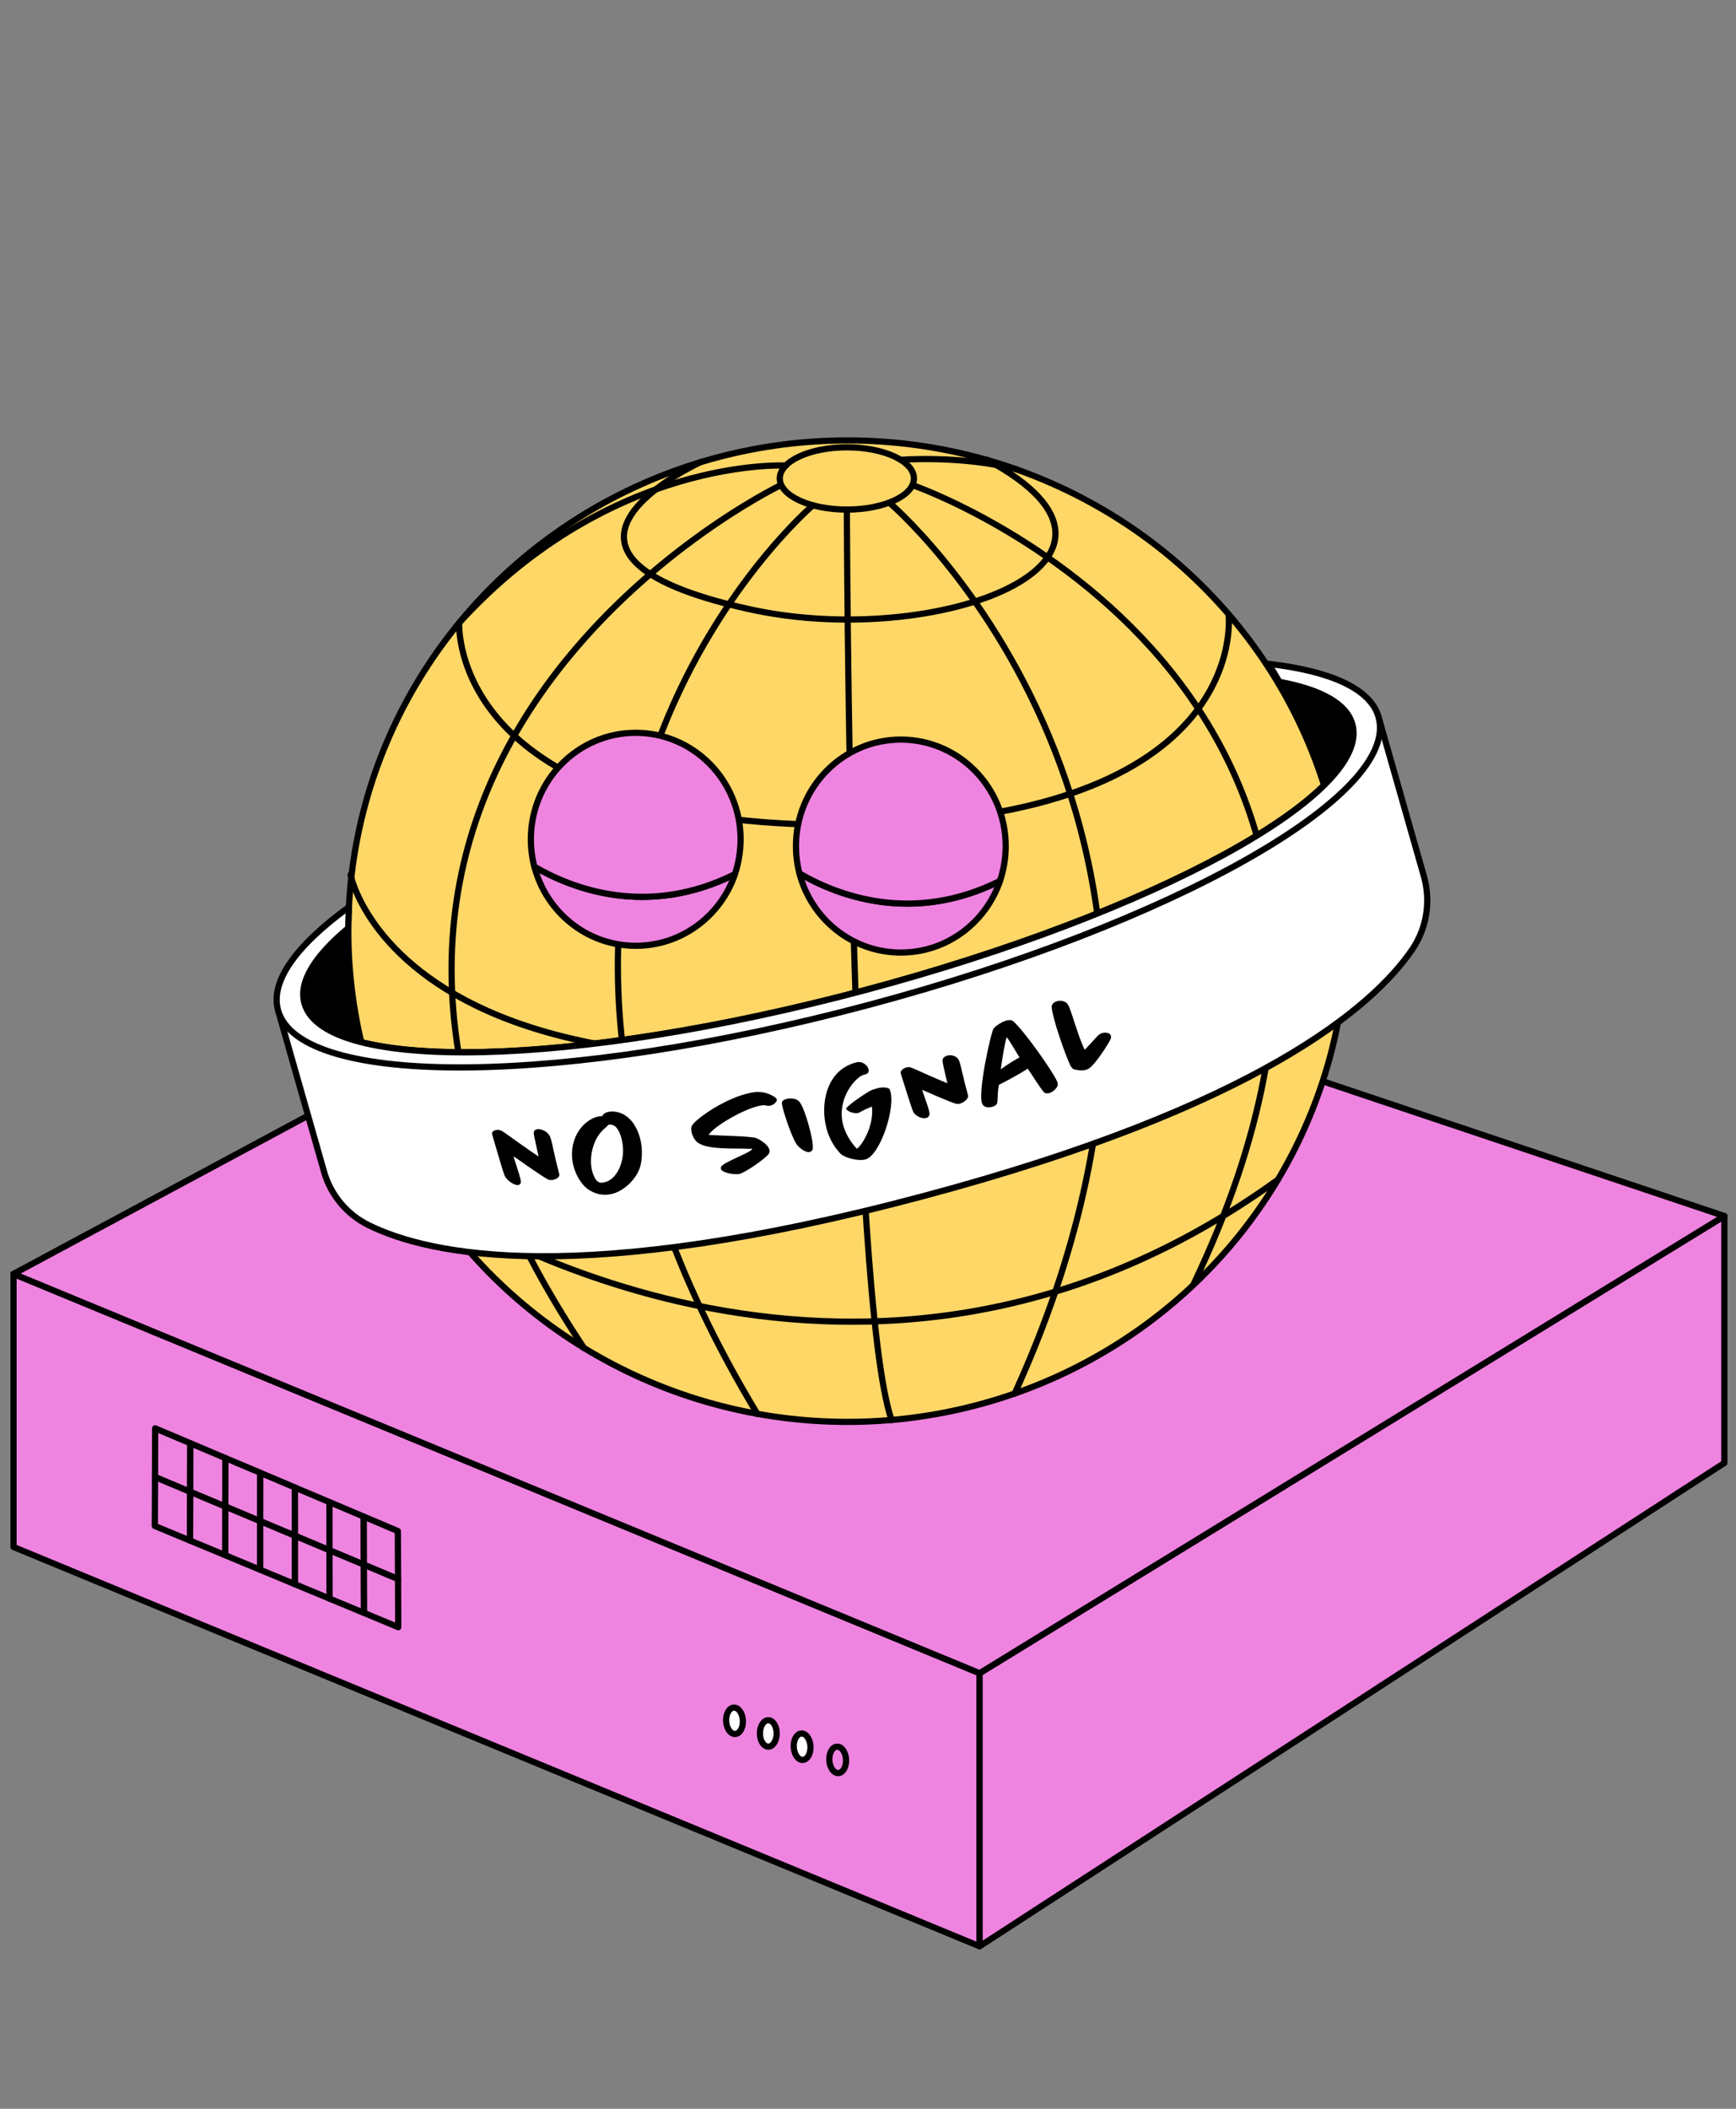
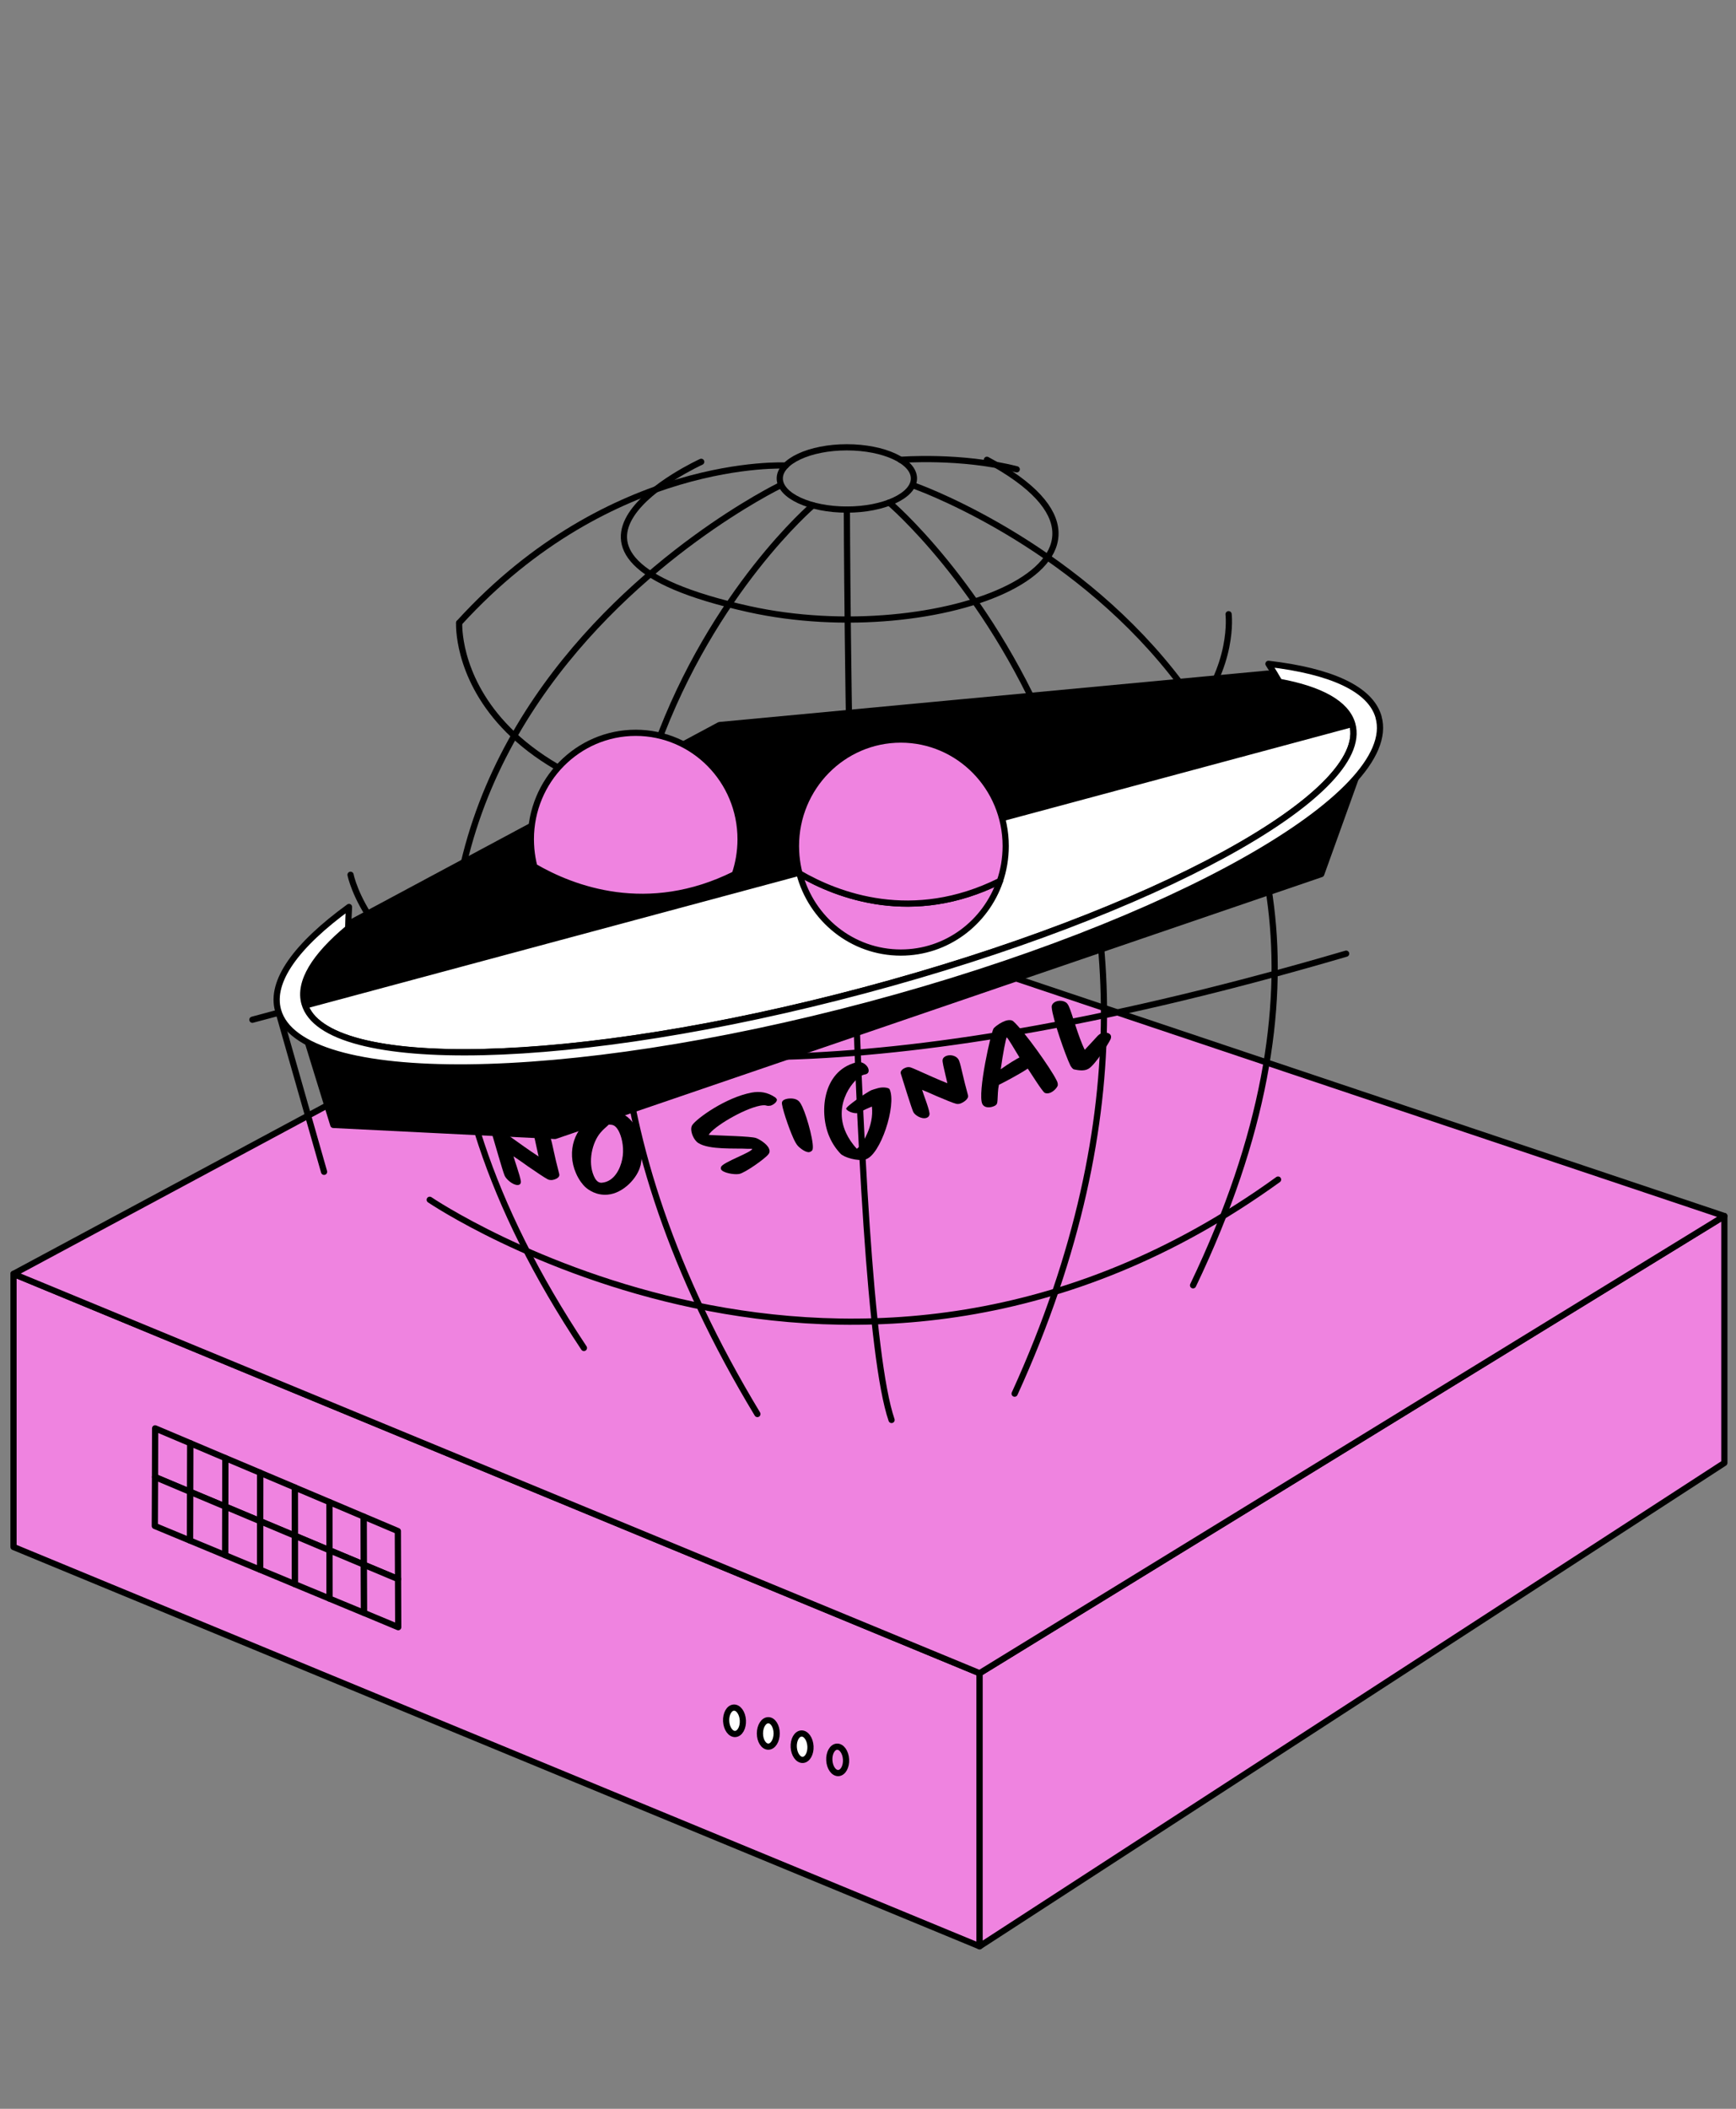
<svg xmlns="http://www.w3.org/2000/svg" id="g" data-name="Calque 7" viewBox="0 0 280 340">
  <rect x="0" y="0" width="280" height="340" fill="#808080" stroke="none" />
  <g>
    <polygon points="158 313.8 2.18 249.42 2.18 205.39 158 269.77 158 313.8" style="fill: #ef83e0; stroke: #000; stroke-linecap: round; stroke-linejoin: round;" />
    <polygon points="158 269.77 278.12 196.06 278.12 235.87 158 313.8 158 269.77" style="fill: #ef83e0; stroke: #000; stroke-linecap: round; stroke-linejoin: round;" />
    <polygon points="2.18 205.39 118.96 142.68 278.12 196.06 158 269.77 2.18 205.39" style="fill: #ef83e0; stroke: #000; stroke-linecap: round; stroke-linejoin: round;" />
    <polygon points="53.76 181.37 46.88 159.08 52.42 151 116.05 116.9 204.35 108.62 209.74 108.62 218.98 113.16 221.16 118.52 213.1 140.93 89.52 183.15 53.76 181.37" style="fill: #000; stroke: #000; stroke-linecap: round; stroke-linejoin: round;" />
    <g>
-       <ellipse cx="136.69" cy="150.13" rx="80.51" ry="79.12" style="fill: #fed767; stroke: #000; stroke-linecap: round; stroke-linejoin: round;" />
      <path d="M136.59,82.16s.33,126.8,7.21,146.78" style="fill: none; stroke: #000; stroke-linecap: round; stroke-linejoin: round;" />
      <path d="M143.43,81.03s61.87,52.34,20.22,143.67" style="fill: none; stroke: #000; stroke-linecap: round; stroke-linejoin: round;" />
      <path d="M147.41,78.3s91.48,31.91,45.02,128.93" style="fill: none; stroke: #000; stroke-linecap: round; stroke-linejoin: round;" />
      <path d="M131.11,81.47s-64.36,54.86-8.95,146.51" style="fill: none; stroke: #000; stroke-linecap: round; stroke-linejoin: round;" />
      <path d="M125.77,78.3s-93.89,45.48-31.59,139.03" style="fill: none; stroke: #000; stroke-linecap: round; stroke-linejoin: round;" />
      <ellipse cx="136.59" cy="77.14" rx="10.82" ry="5.02" style="fill: none; stroke: #000; stroke-linecap: round; stroke-linejoin: round;" />
      <path d="M113.1,74.46s-32.62,14.81,7.67,23.74c30.45,6.75,68.67-7.85,38.41-24.07" style="fill: none; stroke: #000; stroke-linecap: round; stroke-linejoin: round;" />
      <path d="M74.06,100.42s-1.85,33.2,63.18,32.58c65.03-.63,60.92-33.97,60.92-33.97" style="fill: none; stroke: #000; stroke-linecap: round; stroke-linejoin: round;" />
      <path d="M56.54,141.04s10.85,56.62,160.58,12.72" style="fill: none; stroke: #000; stroke-linecap: round; stroke-linejoin: round;" />
      <path d="M69.31,193.44s68.2,46.33,136.83-3.26" style="fill: none; stroke: #000; stroke-linecap: round; stroke-linejoin: round;" />
    </g>
    <path d="M126.74,75.06s-28.19-1.5-52.68,25.36" style="fill: none; stroke: #000; stroke-linecap: round; stroke-linejoin: round;" />
    <path d="M145.25,74.14s9.73-.78,18.74,1.53" style="fill: none; stroke: #000; stroke-linecap: round; stroke-linejoin: round;" />
-     <path d="M218.1,116.73c3.18,11.27-32.03,30.48-78.68,42.92-46.65,12.44-87.07,13.4-90.31,2.15l-4.25,1.13,7.41,26c1.06,3.72,3.66,6.87,7.22,8.62,9.82,4.82,34.06,10.07,89.39-4.69,54.19-14.45,72.61-30.6,78.86-39.72,2.4-3.5,3.06-7.85,1.91-11.9l-7.31-25.65-4.25,1.13Z" style="fill: #fff; stroke: #000; stroke-linecap: round; stroke-linejoin: round;" />
+     <path d="M218.1,116.73c3.18,11.27-32.03,30.48-78.68,42.92-46.65,12.44-87.07,13.4-90.31,2.15l-4.25,1.13,7.41,26l-7.31-25.65-4.25,1.13Z" style="fill: #fff; stroke: #000; stroke-linecap: round; stroke-linejoin: round;" />
    <path d="M222.35,115.6c-1.3-4.56-7.74-7.41-17.76-8.57.64,1,1.23,1.98,1.76,2.9,6.63,1.22,10.81,3.48,11.76,6.8,3.21,11.27-32.01,30.5-78.68,42.94-46.67,12.45-87.1,13.4-90.32,2.12-.98-3.44,1.63-7.63,7.05-12.14.02-1.16.07-2.33.13-3.42-8.47,6.16-12.77,12-11.43,16.7,3.58,12.57,46.22,12.17,95.23-.9,49.01-13.07,85.84-33.86,82.25-46.43Z" style="fill: #fff; stroke: #000; stroke-linecap: round; stroke-linejoin: round;" />
    <g>
      <polygon points="30.68 240.53 25 238.14 25.02 230.29 30.7 232.69 30.68 240.53" style="fill: #ef83e0; stroke: #000; stroke-linecap: round; stroke-linejoin: round;" />
      <polygon points="30.66 248.39 24.97 246.03 25 238.14 30.68 240.53 30.66 248.39" style="fill: #ef83e0; stroke: #000; stroke-linecap: round; stroke-linejoin: round;" />
      <polygon points="36.33 242.9 30.68 240.53 30.7 232.69 36.34 235.08 36.33 242.9" style="fill: #ef83e0; stroke: #000; stroke-linecap: round; stroke-linejoin: round;" />
      <polygon points="36.32 250.74 30.66 248.39 30.68 240.53 36.33 242.9 36.32 250.74" style="fill: #ef83e0; stroke: #000; stroke-linecap: round; stroke-linejoin: round;" />
      <polygon points="41.96 245.26 36.34 242.9 36.35 235.08 41.97 237.45 41.96 245.26" style="fill: #ef83e0; stroke: #000; stroke-linecap: round; stroke-linejoin: round;" />
      <polygon points="41.96 253.09 36.33 250.75 36.34 242.9 41.96 245.26 41.96 253.09" style="fill: #ef83e0; stroke: #000; stroke-linecap: round; stroke-linejoin: round;" />
      <polygon points="47.57 247.61 41.97 245.26 41.98 237.46 47.56 239.82 47.57 247.61" style="fill: #ef83e0; stroke: #000; stroke-linecap: round; stroke-linejoin: round;" />
      <polygon points="47.57 255.42 41.97 253.09 41.97 245.26 47.57 247.61 47.57 255.42" style="fill: #ef83e0; stroke: #000; stroke-linecap: round; stroke-linejoin: round;" />
      <polygon points="53.14 249.95 47.58 247.61 47.57 239.83 53.13 242.18 53.14 249.95" style="fill: #ef83e0; stroke: #000; stroke-linecap: round; stroke-linejoin: round;" />
      <polygon points="53.15 257.74 47.58 255.43 47.58 247.61 53.14 249.95 53.15 257.74" style="fill: #ef83e0; stroke: #000; stroke-linecap: round; stroke-linejoin: round;" />
      <polygon points="58.69 252.27 53.15 249.95 53.14 242.18 58.66 244.52 58.69 252.27" style="fill: #ef83e0; stroke: #000; stroke-linecap: round; stroke-linejoin: round;" />
      <polygon points="58.71 260.05 53.16 257.75 53.15 249.95 58.69 252.27 58.71 260.05" style="fill: #ef83e0; stroke: #000; stroke-linecap: round; stroke-linejoin: round;" />
      <polygon points="64.2 254.59 58.69 252.28 58.67 244.52 64.17 246.85 64.2 254.59" style="fill: #ef83e0; stroke: #000; stroke-linecap: round; stroke-linejoin: round;" />
      <polygon points="64.23 262.35 58.72 260.05 58.69 252.28 64.2 254.59 64.23 262.35" style="fill: #ef83e0; stroke: #000; stroke-linecap: round; stroke-linejoin: round;" />
    </g>
    <g>
      <ellipse cx="118.49" cy="277.44" rx="1.35" ry="2.13" transform="translate(-15.04 6.91) rotate(-3.14)" style="fill: #fff; stroke: #000; stroke-linecap: round; stroke-linejoin: round;" />
      <ellipse cx="123.92" cy="279.48" rx="1.35" ry="2.13" style="fill: #fff; stroke: #000; stroke-linecap: round; stroke-linejoin: round;" />
      <ellipse cx="129.39" cy="281.61" rx="1.35" ry="2.13" transform="translate(-15.25 7.52) rotate(-3.14)" style="fill: #fff; stroke: #000; stroke-linecap: round; stroke-linejoin: round;" />
      <ellipse cx="135.12" cy="283.73" rx="1.35" ry="2.13" transform="translate(-15.35 7.84) rotate(-3.14)" style="fill: #ef83e0; stroke: #000; stroke-linecap: round; stroke-linejoin: round;" />
    </g>
    <g>
-       <path d="M86.19,139.73c1.92,7.35,8.51,12.76,16.36,12.76,7.4,0,13.69-4.82,15.99-11.54-14.1,7.03-26.2,2.35-32.34-1.22Z" style="fill: #ef83e0; stroke: #000; stroke-linecap: round; stroke-linejoin: round;" />
      <path d="M102.54,118.15c-9.35,0-16.92,7.69-16.92,17.17,0,.53.03,1.05.07,1.57.09.97.25,1.92.49,2.84,6.14,3.58,18.24,8.25,32.34,1.22.3-.86.52-1.76.68-2.68.16-.96.25-1.94.25-2.95,0-9.48-7.58-17.17-16.92-17.17Z" style="fill: #ef83e0; stroke: #000; stroke-linecap: round; stroke-linejoin: round;" />
    </g>
    <g>
      <path d="M128.94,140.82c1.92,7.35,8.51,12.76,16.36,12.76,7.4,0,13.69-4.82,15.99-11.54-14.1,7.03-26.2,2.35-32.34-1.22Z" style="fill: #ef83e0; stroke: #000; stroke-linecap: round; stroke-linejoin: round;" />
      <path d="M145.3,119.24c-9.35,0-16.92,7.69-16.92,17.17,0,.53.03,1.05.07,1.57.09.97.25,1.92.49,2.84,6.14,3.58,18.24,8.25,32.34,1.22.3-.86.52-1.76.68-2.68.16-.96.25-1.94.25-2.95,0-9.48-7.58-17.17-16.92-17.17Z" style="fill: #ef83e0; stroke: #000; stroke-linecap: round; stroke-linejoin: round;" />
    </g>
  </g>
  <g>
    <path d="M89.29,185.5c.22,1,.51,2.27.9,3.75.21.69-.84.99-1.22,1.01-.15,0-.4,0-.64-.13-.53-.27-1.89-1.2-3.22-2.11-.74-.54-1.51-1.07-2.29-1.59.16.53.34,1.11.54,1.69.3.94.59,1.87.65,2.34.03.31-.11.59-.51.6-.79.02-1.87-.94-2.11-1.52-.34-.8-1.64-5.43-2-6.6-.18-.61.54-.77.87-.78.15,0,.4.02.67.17.16.09.64.42,1.18.81,1.59,1.13,3.16,2.27,4.76,3.32-.11-.45-.18-.87-.29-1.32-.25-1.12-.54-2.36-.48-2.61.05-.34.37-.46.66-.48.75-.03,1.65.49,1.97,1.23.25.66.41,1.56.56,2.2Z" style="fill: #000; stroke-width: 0px;" />
    <path d="M103.3,187.91c-.43,1.94-2.73,4.48-5.28,4.7-1.8.16-3.08-.72-3.66-1.26-.29-.27-.98-1.06-1.47-2.22-1.52-3.48-.23-7.49,2.88-8.89.39-.19.85-.25,1.39-.3.16-.51.88-.69,1.39-.73.44-.04,1.18.07,1.8.35,1.28.6,2.03,1.75,2.46,2.74.74,1.63.92,3.69.51,5.61ZM98.9,181.41c-.21-.07-.5-.09-.71-.09-.38.38-.87.73-1.33,1.29-1.35,1.58-2.07,4.7-1.09,6.97.22.5.59,1.17,1.3,1.11,2.02-.17,2.98-2.28,3.28-3.75.34-1.57.04-3.25-.43-4.31-.19-.45-.58-1.07-1.02-1.21Z" style="fill: #000; stroke-width: 0px;" />
    <path d="M124.21,178.27c-.16.03-.38.05-.6-.02-.18-.06-.5-.08-1.03.02-2.73.54-7.49,3.39-8.28,4.7.22.03.53.05.9.06,1.23.07,5.83.17,6.7.44.45.14,1.77.89,2.12,1.7.15.31.16.65-.1.95-.53.7-3.78,3-4.71,3.16-.85.15-2.66-.2-2.91-.75-.06-.13-.04-.27,0-.38.23-.75,5.09-2.41,5.02-2.93h-.12c-.14,0-.37,0-.59,0-1.92-.12-6.23.21-7.99-.94-.38-.24-.69-.71-.86-1.1-.24-.53-.42-1.32-.1-1.79.74-1.09,5.41-4.45,9.56-5.23,1.31-.24,2.56-.08,3.8.76.09.07.2.17.26.29.17.38-.54.97-1.1,1.08Z" style="fill: #000; stroke-width: 0px;" />
    <path d="M131,185.47c-.1.13-.26.24-.46.28-.55.12-1.51-.62-1.87-1.02-.22-.25-.46-.67-.68-1.15-.81-1.78-1.98-5.3-1.87-5.84.07-.38.56-.53.83-.58.44-.09,1.42-.14,1.94.43.19.21.35.51.51.84.84,1.79,2.08,6.46,1.6,7.04Z" style="fill: #000; stroke-width: 0px;" />
    <path d="M139.58,186.94c-1.28.33-3.45-.35-3.99-.91-.72-.75-1.32-1.64-1.74-2.58-1.74-3.72-1.35-10.75,4.28-12.17.95-.24,1.66.43,1.88.9.1.23.28.86-.41,1.04-.09.02-.16.02-.25.04-1.46.39-5.13,4.61-2.88,9.42.39.83.93,1.68,1.73,2.54.81-.54,2.8-3.66,2.43-6.81-.56.22-1.29.55-1.98.93-.08.04-.16.09-.23.11-.56.14-1.64-.18-1.94-.65-.16-.36,3.43-2.75,4.04-3.02.13-.06.63-.21,1.09-.34.84-.23,1.74-.07,1.87.17,1.18,2.52-1.47,10.7-3.91,11.33Z" style="fill: #000; stroke-width: 0px;" />
    <path d="M155.22,173c.22.96.52,2.16.9,3.56.21.64-.84,1.24-1.22,1.36-.15.05-.41.11-.65.05-.53-.12-1.89-.7-3.22-1.26-.75-.34-1.51-.67-2.3-.99.16.5.34,1.04.54,1.57.31.86.59,1.73.65,2.2.03.31-.11.63-.51.75-.8.24-1.87-.45-2.11-.97-.33-.72-1.65-5.05-2-6.14-.19-.56.54-.93.88-1.03.16-.04.41-.09.67-.01.16.04.64.25,1.18.49,1.59.71,3.17,1.43,4.77,2.07-.11-.42-.17-.83-.29-1.25-.25-1.06-.54-2.25-.48-2.51.05-.36.37-.57.66-.67.75-.24,1.65.04,1.97.71.25.61.41,1.46.56,2.07Z" style="fill: #000; stroke-width: 0px;" />
    <path d="M170.62,174.98c-.16.47-.73,1.02-1.24,1.21-.22.08-.54.16-.87.01-.39-.19-2.32-3.31-2.74-3.91-1.6,1.06-3.97,2.27-4.66,2.62-.17.81-.17,1.66-.22,2.47-.04.54-.06.8-.74,1.03-.53.19-1.4.23-1.71-.42-.83-1.7,1.44-11.79,1.84-12.21.52-.52,1.23-.96,1.85-1.18.53-.19,1.05-.17,1.3.06,1.75,1.55,6.05,7.62,6.97,9.49.2.36.24.66.2.82ZM162.37,167.26c-.11.04-.64,2.76-.96,5.14,1.37-.99,2.46-1.61,3.02-1.91-.58-.93-1.94-3.3-2.06-3.23Z" style="fill: #000; stroke-width: 0px;" />
    <path d="M179.14,167.52c-.32.69-2.39,4.02-3.53,4.77-.09.03-.17.09-.26.13-.57.24-1.29.18-2.12,0-.16-.03-.39-.28-.59-.63-.8-1.64-2.89-7.62-3.01-9.38-.05-.44.31-.79.68-.93.53-.21,1.24-.17,1.71.21.14.13.25.31.33.46.57,1.17,1.52,4.93,2.61,7.11.85-.9,1.73-1.86,2.11-2.28.15-.15.33-.28.53-.36.46-.19,1.28-.23,1.55.3.09.19.06.41-.02.61Z" style="fill: #000; stroke-width: 0px;" />
  </g>
</svg>